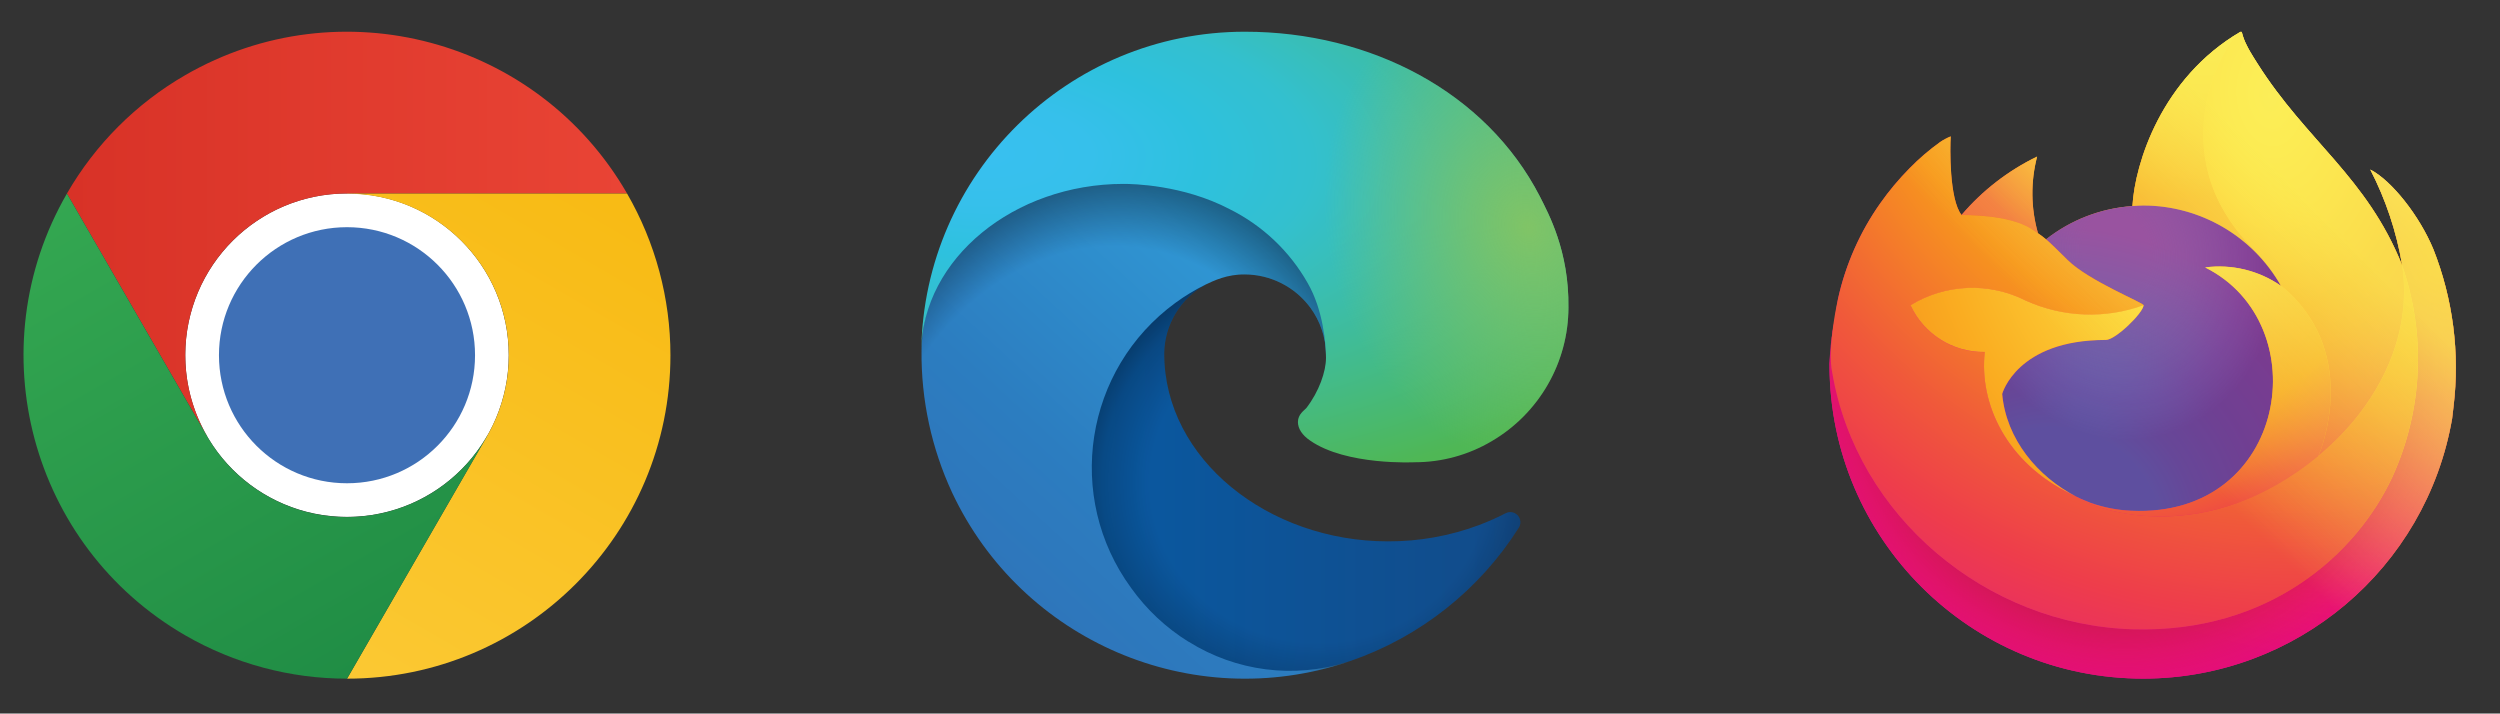
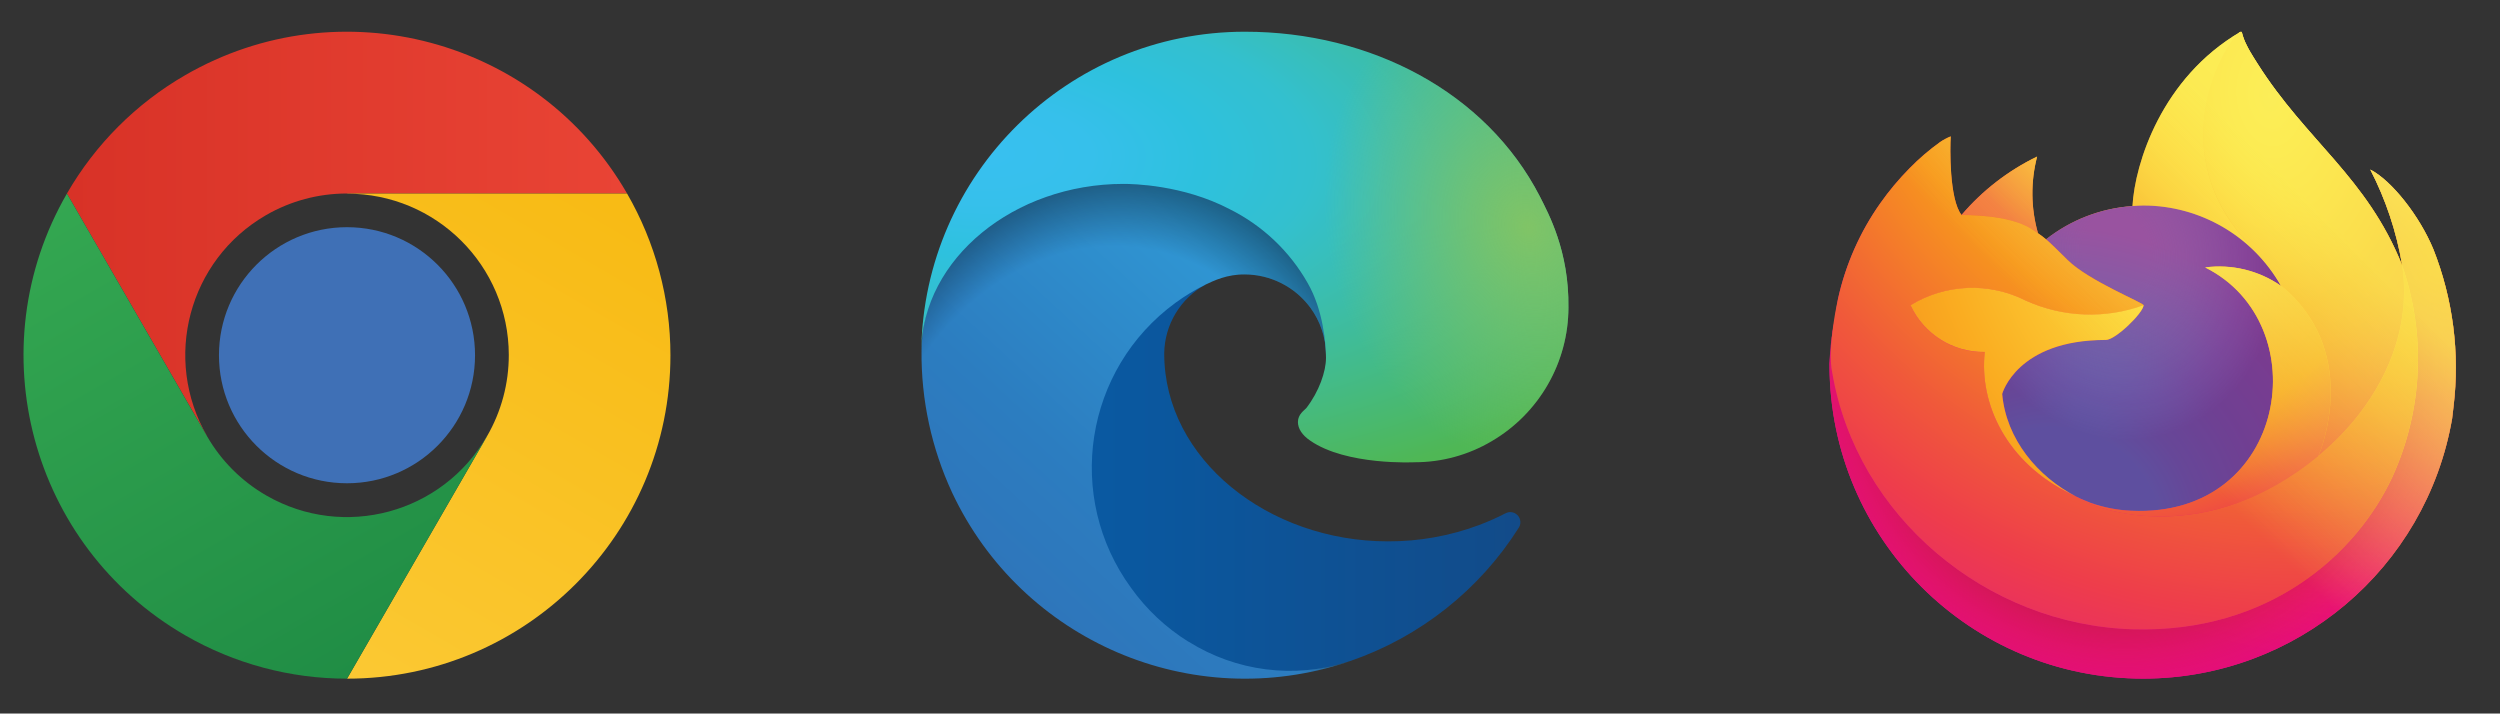
<svg xmlns="http://www.w3.org/2000/svg" id="Layer_1" data-name="Layer 1" version="1.1" viewBox="0 0 101.456 28.957">
  <rect x="0" y="0" width="101.456" height="28.957" fill="#333333" stroke="none" />
  <defs>
    <style>
      .cls-1 {
        fill: url(#radial-gradient-2);
        opacity: .41;
      }

      .cls-1, .cls-2, .cls-3, .cls-4, .cls-5, .cls-6, .cls-7, .cls-8, .cls-9, .cls-10, .cls-11, .cls-12, .cls-13, .cls-14, .cls-15, .cls-16, .cls-17, .cls-18, .cls-19, .cls-20, .cls-21, .cls-22, .cls-23 {
        stroke-width: 0px;
      }

      .cls-1, .cls-15 {
        isolation: isolate;
      }

      .cls-2 {
        fill: url(#linear-gradient);
      }

      .cls-3 {
        fill: url(#radial-gradient-14);
      }

      .cls-4 {
        fill: url(#radial-gradient-13);
      }

      .cls-5 {
        fill: url(#radial-gradient-12);
      }

      .cls-6 {
        fill: url(#radial-gradient-11);
      }

      .cls-7 {
        fill: url(#radial-gradient-10);
      }

      .cls-8 {
        fill: url(#radial-gradient-3);
      }

      .cls-9 {
        fill: url(#radial-gradient-4);
      }

      .cls-10 {
        fill: url(#radial-gradient-6);
      }

      .cls-11 {
        fill: url(#radial-gradient-9);
      }

      .cls-12 {
        fill: url(#radial-gradient-8);
      }

      .cls-13 {
        fill: url(#radial-gradient-5);
      }

      .cls-14 {
        fill: url(#radial-gradient-7);
      }

      .cls-15 {
        fill: url(#radial-gradient);
        opacity: .35;
      }

      .cls-16 {
        fill: url(#linear-gradient-4);
      }

      .cls-17 {
        fill: url(#linear-gradient-2);
      }

      .cls-18 {
        fill: url(#linear-gradient-3);
      }

      .cls-19 {
        fill: url(#linear-gradient-7);
      }

      .cls-20 {
        fill: url(#linear-gradient-5);
      }

      .cls-21 {
        fill: url(#linear-gradient-6);
      }

      .cls-22 {
        fill: #3f70b6;
      }

      .cls-23 {
        fill: #fff;
      }
    </style>
    <linearGradient id="linear-gradient" x1="48.009" y1="-141.559" x2="66.299" y2="-141.559" gradientTransform="translate(-4.6 161)" gradientUnits="userSpaceOnUse">
      <stop offset="0" stop-color="#095aa3" />
      <stop offset="1" stop-color="#124b89" />
    </linearGradient>
    <radialGradient id="radial-gradient" cx="58.114" cy="-136.909" fx="58.114" fy="-136.909" r="9.787" gradientTransform="translate(-4.6 149.648) scale(1 .95)" gradientUnits="userSpaceOnUse">
      <stop offset=".7" stop-color="#000" stop-opacity="0" />
      <stop offset=".9" stop-color="#000" stop-opacity=".5" />
      <stop offset="1" stop-color="#000" />
    </radialGradient>
    <linearGradient id="linear-gradient-2" x1="57.657" y1="-149.49" x2="46.239" y2="-137.046" gradientTransform="translate(-4.6 161)" gradientUnits="userSpaceOnUse">
      <stop offset="0" stop-color="#2e9ad6" />
      <stop offset=".2" stop-color="#2f92d0" />
      <stop offset=".7" stop-color="#2c7dc0" />
      <stop offset="1" stop-color="#2e76bb" />
    </linearGradient>
    <radialGradient id="radial-gradient-2" cx="41.881" cy="-292.364" fx="41.881" fy="-292.364" r="14.691" gradientTransform="translate(272.234 98.242) rotate(-81.384) scale(1.001 .809) skewX(.069)" gradientUnits="userSpaceOnUse">
      <stop offset=".8" stop-color="#000" stop-opacity="0" />
      <stop offset=".9" stop-color="#000" stop-opacity=".5" />
      <stop offset="1" stop-color="#000" />
    </radialGradient>
    <radialGradient id="radial-gradient-3" cx="291.375" cy="-351.906" fx="291.375" fy="-351.906" r="20.765" gradientTransform="translate(-697.861 -313.386) rotate(92.291) scale(1.001 2.131) skewX(.297)" gradientUnits="userSpaceOnUse">
      <stop offset="0" stop-color="#38c0f0" />
      <stop offset=".1" stop-color="#36c0eb" />
      <stop offset=".2" stop-color="#2ec1de" />
      <stop offset=".3" stop-color="#33c0cf" />
      <stop offset=".7" stop-color="#4fb755" />
    </radialGradient>
    <radialGradient id="radial-gradient-4" cx="408.089" cy="-.979" fx="408.089" fy="-.979" r="9.982" gradientTransform="translate(-53.013 -382.323) rotate(73.74) scale(1 .813) skewX(.138)" gradientUnits="userSpaceOnUse">
      <stop offset="0" stop-color="#80c466" />
      <stop offset="1" stop-color="#80c466" stop-opacity="0" />
    </radialGradient>
    <linearGradient id="linear-gradient-3" x1="95.245" y1="129.5" x2="73.73" y2="108.742" gradientTransform="translate(3.528 132.523) scale(.982 -.982)" gradientUnits="userSpaceOnUse">
      <stop offset=".048" stop-color="#fbee57" />
      <stop offset=".111" stop-color="#ffe746" />
      <stop offset=".225" stop-color="#ffc830" />
      <stop offset=".368" stop-color="#f7971d" />
      <stop offset=".401" stop-color="#f58921" />
      <stop offset=".462" stop-color="#f16730" />
      <stop offset=".534" stop-color="#ee3d4b" />
      <stop offset=".705" stop-color="#e21686" />
    </linearGradient>
    <radialGradient id="radial-gradient-5" cx="-7880.883" cy="8654.633" fx="-7880.883" fy="8654.633" r="27.018" gradientTransform="translate(7835.148 8502.962) scale(.982 -.982)" gradientUnits="userSpaceOnUse">
      <stop offset=".129" stop-color="#fcbb4f" />
      <stop offset=".186" stop-color="#faaa32" />
      <stop offset=".247" stop-color="#f89b1f" />
      <stop offset=".283" stop-color="#f7971d" />
      <stop offset=".403" stop-color="#f05940" />
      <stop offset=".467" stop-color="#ee3d54" />
      <stop offset=".71" stop-color="#ec1c6d" />
      <stop offset=".782" stop-color="#e80d78" />
      <stop offset=".86" stop-color="#e30780" />
    </radialGradient>
    <radialGradient id="radial-gradient-6" cx="-7890.915" cy="8643.598" fx="-7890.915" fy="8643.598" r="27.018" gradientTransform="translate(7835.148 8502.962) scale(.982 -.982)" gradientUnits="userSpaceOnUse">
      <stop offset=".3" stop-color="#951b1e" />
      <stop offset=".351" stop-color="#b11f28" stop-opacity=".74" />
      <stop offset=".435" stop-color="#da293d" stop-opacity=".343" />
      <stop offset=".497" stop-color="#ee374e" stop-opacity=".094" />
      <stop offset=".53" stop-color="#ee3d54" stop-opacity="0" />
    </radialGradient>
    <radialGradient id="radial-gradient-7" cx="-7887.571" cy="8660.651" fx="-7887.571" fy="8660.651" r="19.571" gradientTransform="translate(7835.148 8502.962) scale(.982 -.982)" gradientUnits="userSpaceOnUse">
      <stop offset=".132" stop-color="#fbee57" />
      <stop offset=".252" stop-color="#fcda3f" />
      <stop offset=".506" stop-color="#f89b1c" />
      <stop offset=".526" stop-color="#f7971d" />
    </radialGradient>
    <radialGradient id="radial-gradient-8" cx="-7893.924" cy="8636.576" fx="-7893.924" fy="8636.576" r="12.864" gradientTransform="translate(7835.148 8502.962) scale(.982 -.982)" gradientUnits="userSpaceOnUse">
      <stop offset=".353" stop-color="#4c88c7" />
      <stop offset=".472" stop-color="#6073b6" />
      <stop offset=".669" stop-color="#7661a9" />
      <stop offset="1" stop-color="#9953a0" />
    </radialGradient>
    <radialGradient id="radial-gradient-9" cx="-7877.952" cy="8679.223" fx="-7877.952" fy="8679.223" r="6.821" gradientTransform="translate(9950.88 7893.857) rotate(-13.592) scale(.982 -1.15)" gradientUnits="userSpaceOnUse">
      <stop offset=".206" stop-color="#7661a9" stop-opacity="0" />
      <stop offset=".278" stop-color="#765da7" stop-opacity=".064" />
      <stop offset=".747" stop-color="#733593" stop-opacity=".45" />
      <stop offset=".975" stop-color="#6b2a84" stop-opacity=".6" />
    </radialGradient>
    <radialGradient id="radial-gradient-10" cx="-7891.249" cy="8655.636" fx="-7891.249" fy="8655.636" r="9.256" gradientTransform="translate(7835.148 8502.962) scale(.982 -.982)" gradientUnits="userSpaceOnUse">
      <stop offset="0" stop-color="#fde021" />
      <stop offset=".121" stop-color="#fdda26" />
      <stop offset=".295" stop-color="#ffc82b" />
      <stop offset=".502" stop-color="#f9a732" />
      <stop offset=".732" stop-color="#f37d3a" />
      <stop offset=".792" stop-color="#f2713f" />
    </radialGradient>
    <radialGradient id="radial-gradient-11" cx="-7883.893" cy="8661.655" fx="-7883.893" fy="8661.655" r="39.49" gradientTransform="translate(7835.148 8502.962) scale(.982 -.982)" gradientUnits="userSpaceOnUse">
      <stop offset=".113" stop-color="#fbee57" />
      <stop offset=".456" stop-color="#f7971d" />
      <stop offset=".622" stop-color="#f0593a" />
      <stop offset=".716" stop-color="#ee3d4b" />
      <stop offset=".904" stop-color="#e21686" />
    </radialGradient>
    <radialGradient id="radial-gradient-12" cx="-7731.864" cy="8355.258" fx="-7731.864" fy="8355.258" r="28.924" gradientTransform="translate(-4470.405 8120.236) rotate(83.976) scale(.982 -.645)" gradientUnits="userSpaceOnUse">
      <stop offset="0" stop-color="#fbee57" />
      <stop offset=".06" stop-color="#ffe746" />
      <stop offset=".168" stop-color="#ffc830" />
      <stop offset=".304" stop-color="#f7971d" />
      <stop offset=".356" stop-color="#f58921" />
      <stop offset=".455" stop-color="#f16730" />
      <stop offset=".57" stop-color="#ee3d4b" />
      <stop offset=".737" stop-color="#e21686" />
    </radialGradient>
    <radialGradient id="radial-gradient-13" cx="-7891.249" cy="8652.292" fx="-7891.249" fy="8652.292" r="24.651" gradientTransform="translate(7835.148 8502.962) scale(.982 -.982)" gradientUnits="userSpaceOnUse">
      <stop offset=".137" stop-color="#fbee57" />
      <stop offset=".48" stop-color="#f7971d" />
      <stop offset=".592" stop-color="#f0593a" />
      <stop offset=".655" stop-color="#ee3d4b" />
      <stop offset=".904" stop-color="#e21686" />
    </radialGradient>
    <radialGradient id="radial-gradient-14" cx="-7884.896" cy="8650.954" fx="-7884.896" fy="8650.954" r="26.981" gradientTransform="translate(7835.148 8502.962) scale(.982 -.982)" gradientUnits="userSpaceOnUse">
      <stop offset=".094" stop-color="#fbee57" />
      <stop offset=".231" stop-color="#fcdf41" />
      <stop offset=".509" stop-color="#faad21" />
      <stop offset=".626" stop-color="#f7971d" />
    </radialGradient>
    <linearGradient id="linear-gradient-4" x1="94.986" y1="129.609" x2="76.682" y2="111.301" gradientTransform="translate(3.528 132.523) scale(.982 -.982)" gradientUnits="userSpaceOnUse">
      <stop offset=".167" stop-color="#fbee57" stop-opacity=".8" />
      <stop offset=".266" stop-color="#fbee57" stop-opacity=".634" />
      <stop offset=".489" stop-color="#fbee57" stop-opacity=".217" />
      <stop offset=".6" stop-color="#fbee57" stop-opacity="0" />
    </linearGradient>
    <linearGradient id="linear-gradient-5" x1="2.716" y1="124.422" x2="25.448" y2="124.422" gradientTransform="translate(0 133.914) scale(1 -1)" gradientUnits="userSpaceOnUse">
      <stop offset="0" stop-color="#d83227" />
      <stop offset="1" stop-color="#e94435" />
    </linearGradient>
    <linearGradient id="linear-gradient-6" x1="12.29" y1="106.548" x2="23.657" y2="126.234" gradientTransform="translate(0 133.914) scale(1 -1)" gradientUnits="userSpaceOnUse">
      <stop offset="0" stop-color="#fbc934" />
      <stop offset="1" stop-color="#f8bb15" />
    </linearGradient>
    <linearGradient id="linear-gradient-7" x1="15.502" y1="107.192" x2="4.136" y2="126.879" gradientTransform="translate(0 133.914) scale(1 -1)" gradientUnits="userSpaceOnUse">
      <stop offset="0" stop-color="#208d45" />
      <stop offset="1" stop-color="#34a751" />
    </linearGradient>
  </defs>
  <g>
    <path class="cls-2" d="M61.096,20.831c-.352.183-.715.344-1.087.482-1.178.439-2.426.661-3.683.657-4.853,0-9.079-3.334-9.079-7.623.013-1.169.656-2.24,1.683-2.801-4.391.185-5.519,4.76-5.519,7.438,0,7.592,6.987,8.351,8.495,8.351.81,0,2.031-.236,2.77-.472l.133-.041c2.827-.977,5.237-2.887,6.833-5.417.117-.194.055-.446-.139-.563-.123-.075-.277-.079-.404-.011h0Z" />
-     <path class="cls-15" d="M61.096,20.831c-.352.183-.715.344-1.087.482-1.178.439-2.426.661-3.683.657-4.853,0-9.079-3.334-9.079-7.623.013-1.169.656-2.24,1.683-2.801-4.391.185-5.519,4.76-5.519,7.438,0,7.592,6.987,8.351,8.495,8.351.81,0,2.031-.236,2.77-.472l.133-.041c2.827-.977,5.237-2.887,6.833-5.417.117-.194.055-.446-.139-.563-.123-.075-.277-.079-.404-.011h0Z" />
    <path class="cls-17" d="M48.231,26.043c-.913-.567-1.705-1.31-2.329-2.185-2.697-3.692-1.891-8.872,1.801-11.569.386-.282.796-.53,1.226-.742.328-.154.872-.421,1.6-.41,1.039.008,2.015.501,2.637,1.334.413.555.639,1.227.646,1.918,0-.021,2.514-8.166-8.207-8.166-4.504,0-8.207,4.268-8.207,8.023-.018,1.983.406,3.946,1.241,5.745,2.831,6.029,9.728,8.983,16.045,6.874-2.164.684-4.519.384-6.443-.821h-.01Z" />
    <path class="cls-1" d="M48.231,26.043c-.913-.567-1.705-1.31-2.329-2.185-2.697-3.692-1.891-8.872,1.801-11.569.386-.282.796-.53,1.226-.742.328-.154.872-.421,1.6-.41,1.039.008,2.015.501,2.637,1.334.413.555.639,1.227.646,1.918,0-.021,2.514-8.166-8.207-8.166-4.504,0-8.207,4.268-8.207,8.023-.018,1.983.406,3.946,1.241,5.745,2.831,6.029,9.728,8.983,16.045,6.874-2.164.684-4.519.384-6.443-.821h-.01Z" />
    <path class="cls-8" d="M53.022,16.553c-.092.103-.349.256-.349.575,0,.267.174.533.492.749,1.467,1.026,4.247.882,4.258.882,1.094,0,2.167-.295,3.109-.852,1.928-1.128,3.115-3.193,3.119-5.427.031-2.298-.821-3.827-1.159-4.504-2.185-4.247-6.874-6.689-11.973-6.689-7.181,0-13.031,5.767-13.132,12.947.051-3.745,3.775-6.771,8.207-6.771.359,0,2.411.031,4.309,1.026,1.333.663,2.438,1.71,3.17,3.006.626,1.087.739,2.472.739,3.026s-.277,1.364-.8,2.042l.01-.01Z" />
    <path class="cls-9" d="M53.022,16.553c-.092.103-.349.256-.349.575,0,.267.174.533.492.749,1.467,1.026,4.247.882,4.258.882,1.094,0,2.167-.295,3.109-.852,1.928-1.128,3.115-3.193,3.119-5.427.031-2.298-.821-3.827-1.159-4.504-2.185-4.247-6.874-6.689-11.973-6.689-7.181,0-13.031,5.767-13.132,12.947.051-3.745,3.775-6.771,8.207-6.771.359,0,2.411.031,4.309,1.026,1.333.663,2.438,1.71,3.17,3.006.626,1.087.739,2.472.739,3.026s-.277,1.364-.8,2.042l.01-.01Z" />
  </g>
  <g>
    <path class="cls-18" d="M98.746,10.103c-.553-1.331-1.675-2.767-2.553-3.221.626,1.213,1.061,2.516,1.289,3.861l.002.021c-1.439-3.586-3.878-5.034-5.871-8.183-.101-.159-.202-.319-.3-.487-.056-.096-.101-.183-.14-.263-.083-.16-.146-.329-.19-.504,0-.017-.012-.031-.029-.033-.008-.002-.016-.002-.024,0-.002,0-.004.003-.006.004s-.006.004-.009.005l.005-.009c-3.197,1.872-4.282,5.336-4.38,7.07-1.277.088-2.498.558-3.504,1.35-.105-.089-.214-.172-.328-.249-.29-1.015-.302-2.089-.036-3.111-1.174.569-2.217,1.375-3.063,2.367h-.006c-.504-.639-.469-2.747-.44-3.188-.149.06-.292.136-.425.226-.445.318-.861.674-1.244,1.066-.436.442-.834.919-1.19,1.427v.002-.002c-.818,1.16-1.398,2.47-1.707,3.855l-.017.084c-.024.112-.11.673-.125.795,0,.01-.002.018-.003.028-.111.579-.18,1.165-.207,1.754v.066c.012,7.029,5.721,12.717,12.75,12.705,6.182-.011,11.461-4.462,12.518-10.553.021-.164.039-.327.058-.493.262-2.167-.022-4.364-.825-6.393v.002ZM84.078,20.065c.059.029.115.059.176.087l.009.006c-.062-.03-.123-.06-.185-.092ZM97.485,10.768v-.012l.002.013h-.002Z" />
    <path class="cls-13" d="M98.746,10.103c-.553-1.331-1.675-2.767-2.553-3.221.626,1.213,1.061,2.516,1.289,3.861v.012l.002.013c.981,2.807.839,5.885-.396,8.59-1.459,3.13-4.988,6.337-10.514,6.18-5.97-.169-11.23-4.6-12.212-10.402-.179-.915,0-1.379.09-2.123-.123.578-.191,1.166-.205,1.756v.066c.012,7.029,5.721,12.717,12.75,12.705,6.182-.011,11.461-4.462,12.518-10.553.021-.164.039-.327.058-.493.262-2.167-.022-4.364-.825-6.393v.002Z" />
    <path class="cls-10" d="M98.746,10.103c-.553-1.331-1.675-2.767-2.553-3.221.626,1.213,1.061,2.516,1.289,3.861v.012l.002.013c.981,2.807.839,5.885-.396,8.59-1.459,3.13-4.988,6.337-10.514,6.18-5.97-.169-11.23-4.6-12.212-10.402-.179-.915,0-1.379.09-2.123-.123.578-.191,1.166-.205,1.756v.066c.012,7.029,5.721,12.717,12.75,12.705,6.182-.011,11.461-4.462,12.518-10.553.021-.164.039-.327.058-.493.262-2.167-.022-4.364-.825-6.393v.002Z" />
-     <path class="cls-14" d="M92.56,11.597c.028.019.053.039.079.058-.32-.567-.718-1.086-1.182-1.542-3.957-3.957-1.037-8.577-.544-8.813l.005-.007c-3.197,1.872-4.282,5.336-4.38,7.07.148-.01.296-.023.447-.023,2.309.004,4.437,1.248,5.576,3.256h0Z" />
+     <path class="cls-14" d="M92.56,11.597c.028.019.053.039.079.058-.32-.567-.718-1.086-1.182-1.542-3.957-3.957-1.037-8.577-.544-8.813l.005-.007h0Z" />
    <path class="cls-12" d="M86.991,12.388c-.021.317-1.139,1.408-1.53,1.408-3.619,0-4.206,2.189-4.206,2.189.16,1.843,1.445,3.362,2.998,4.164.071.037.143.07.215.102.125.055.249.106.374.153.533.189,1.091.296,1.656.319,6.344.297,7.572-7.585,2.994-9.874,1.08-.141,2.173.125,3.069.745-1.138-2.009-3.267-3.252-5.576-3.256-.151,0-.299.012-.447.023-1.277.088-2.498.558-3.504,1.35.194.164.413.384.874.838.864.851,3.078,1.732,3.083,1.836v.003Z" />
    <path class="cls-11" d="M86.991,12.388c-.021.317-1.139,1.408-1.53,1.408-3.619,0-4.206,2.189-4.206,2.189.16,1.843,1.445,3.362,2.998,4.164.071.037.143.07.215.102.125.055.249.106.374.153.533.189,1.091.296,1.656.319,6.344.297,7.572-7.585,2.994-9.874,1.08-.141,2.173.125,3.069.745-1.138-2.009-3.267-3.252-5.576-3.256-.151,0-.299.012-.447.023-1.277.088-2.498.558-3.504,1.35.194.164.413.384.874.838.864.851,3.078,1.732,3.083,1.836v.003Z" />
    <path class="cls-7" d="M82.44,9.292c.103.066.188.123.263.174-.29-1.015-.302-2.089-.036-3.111-1.174.569-2.217,1.375-3.063,2.367.062-.002,1.908-.035,2.836.569Z" />
    <path class="cls-6" d="M74.36,15.137c.982,5.802,6.242,10.235,12.212,10.402,5.526.156,9.056-3.052,10.514-6.18,1.235-2.705,1.377-5.783.396-8.59v-.012c0-.01-.002-.015,0-.012l.002.021c.451,2.948-1.048,5.802-3.392,7.736l-.007.016c-4.567,3.72-8.938,2.244-9.821,1.642-.062-.03-.123-.06-.185-.092-2.663-1.273-3.763-3.697-3.527-5.779-1.291.019-2.473-.724-3.015-1.896,1.421-.871,3.193-.942,4.679-.188,1.507.684,3.222.751,4.778.188-.005-.103-2.22-.985-3.083-1.836-.461-.455-.68-.674-.874-.838-.105-.089-.214-.172-.328-.249-.076-.052-.161-.107-.263-.174-.928-.604-2.774-.57-2.835-.569h-.006c-.504-.639-.469-2.747-.44-3.188-.149.06-.292.136-.425.226-.445.318-.861.674-1.244,1.066-.437.44-.837.917-1.195,1.424v.002-.002c-.818,1.16-1.398,2.47-1.707,3.855-.006.026-.458,2.003-.235,3.028h.002Z" />
    <path class="cls-5" d="M91.457,10.113c.465.456.863.976,1.182,1.543.07.053.135.105.191.156,2.885,2.66,1.374,6.419,1.261,6.685,2.344-1.931,3.842-4.787,3.392-7.736-1.44-3.589-3.881-5.037-5.871-8.186-.101-.159-.202-.319-.3-.487-.056-.096-.101-.183-.14-.263-.083-.16-.146-.329-.19-.504,0-.017-.012-.031-.029-.033-.008-.002-.016-.002-.024,0-.002,0-.004.003-.006.004s-.006.004-.009.005c-.492.233-3.412,4.856.545,8.81l-.002.006Z" />
    <path class="cls-4" d="M92.829,11.814c-.055-.051-.121-.103-.191-.156-.026-.019-.052-.039-.079-.058-.895-.62-1.989-.886-3.069-.745,4.577,2.289,3.349,10.169-2.994,9.874-.565-.023-1.123-.131-1.656-.319-.125-.047-.249-.098-.374-.153-.072-.033-.144-.066-.215-.102l.009.006c.885.604,5.254,2.079,9.821-1.642l.007-.016c.114-.266,1.626-4.026-1.261-6.685h0Z" />
    <path class="cls-3" d="M81.254,15.984s.587-2.189,4.206-2.189c.391,0,1.51-1.092,1.53-1.408-1.556.564-3.271.496-4.778-.188-1.487-.754-3.258-.683-4.679.188.542,1.172,1.723,1.915,3.015,1.896-.236,2.081.864,4.505,3.527,5.779.059.029.115.059.176.087-1.554-.803-2.837-2.321-2.998-4.164h0Z" />
    <path class="cls-16" d="M98.746,10.103c-.553-1.331-1.675-2.767-2.553-3.221.626,1.213,1.061,2.516,1.289,3.861l.002.021c-1.439-3.586-3.878-5.034-5.871-8.183-.101-.159-.202-.319-.3-.487-.056-.096-.101-.183-.14-.263-.083-.16-.146-.329-.19-.504,0-.017-.012-.031-.029-.033-.008-.002-.016-.002-.024,0-.002,0-.004.003-.006.004s-.006.004-.009.005l.005-.009c-3.197,1.872-4.282,5.336-4.38,7.07.148-.01.296-.023.447-.023,2.309.004,4.437,1.248,5.576,3.256-.895-.62-1.989-.886-3.069-.745,4.577,2.289,3.349,10.169-2.994,9.874-.565-.023-1.123-.131-1.656-.319-.125-.047-.249-.098-.374-.153-.072-.033-.144-.066-.215-.102l.009.006c-.062-.03-.123-.06-.185-.092.059.029.115.059.176.087-1.554-.803-2.837-2.321-2.998-4.164,0,0,.587-2.189,4.206-2.189.391,0,1.51-1.092,1.53-1.408-.005-.103-2.22-.985-3.083-1.836-.461-.455-.68-.674-.874-.838-.105-.089-.214-.172-.328-.249-.29-1.015-.302-2.089-.036-3.111-1.174.569-2.217,1.375-3.063,2.367h-.006c-.504-.639-.469-2.747-.44-3.188-.149.06-.292.136-.425.226-.445.318-.861.674-1.244,1.066-.436.442-.834.919-1.19,1.427v.002-.002c-.818,1.16-1.398,2.47-1.707,3.855l-.017.084c-.024.112-.131.681-.147.803-.098.587-.161,1.18-.188,1.774v.066c.012,7.029,5.721,12.717,12.75,12.705,6.182-.011,11.461-4.462,12.518-10.553.021-.164.039-.327.058-.493.262-2.167-.022-4.364-.825-6.393h0ZM97.484,10.757l.002.013-.002-.013Z" />
  </g>
  <g>
-     <circle class="cls-23" cx="14.082" cy="14.413" r="6.563" />
    <path class="cls-20" d="M14.082,7.852h11.366C21.825,1.575,13.8-.576,7.523,3.046c-1.997,1.152-3.655,2.811-4.807,4.808l5.683,9.843h.005c-1.816-3.133-.75-7.144,2.382-8.96,1.001-.581,2.139-.886,3.296-.884Z" />
    <circle class="cls-22" cx="14.082" cy="14.416" r="5.196" />
    <path class="cls-21" d="M19.766,17.699l-5.683,9.843c7.248,0,13.124-5.874,13.125-13.121,0-2.305-.607-4.57-1.76-6.566h-11.366v.005c3.619-.007,6.559,2.922,6.566,6.542.002,1.158-.302,2.295-.882,3.297Z" />
    <path class="cls-19" d="M8.399,17.699L2.716,7.856c-3.625,6.276-1.475,14.302,4.801,17.927,1.996,1.153,4.261,1.76,6.567,1.759l5.683-9.843-.004-.004c-1.804,3.139-5.811,4.221-8.95,2.416-1.004-.577-1.837-1.409-2.414-2.413Z" />
  </g>
</svg>